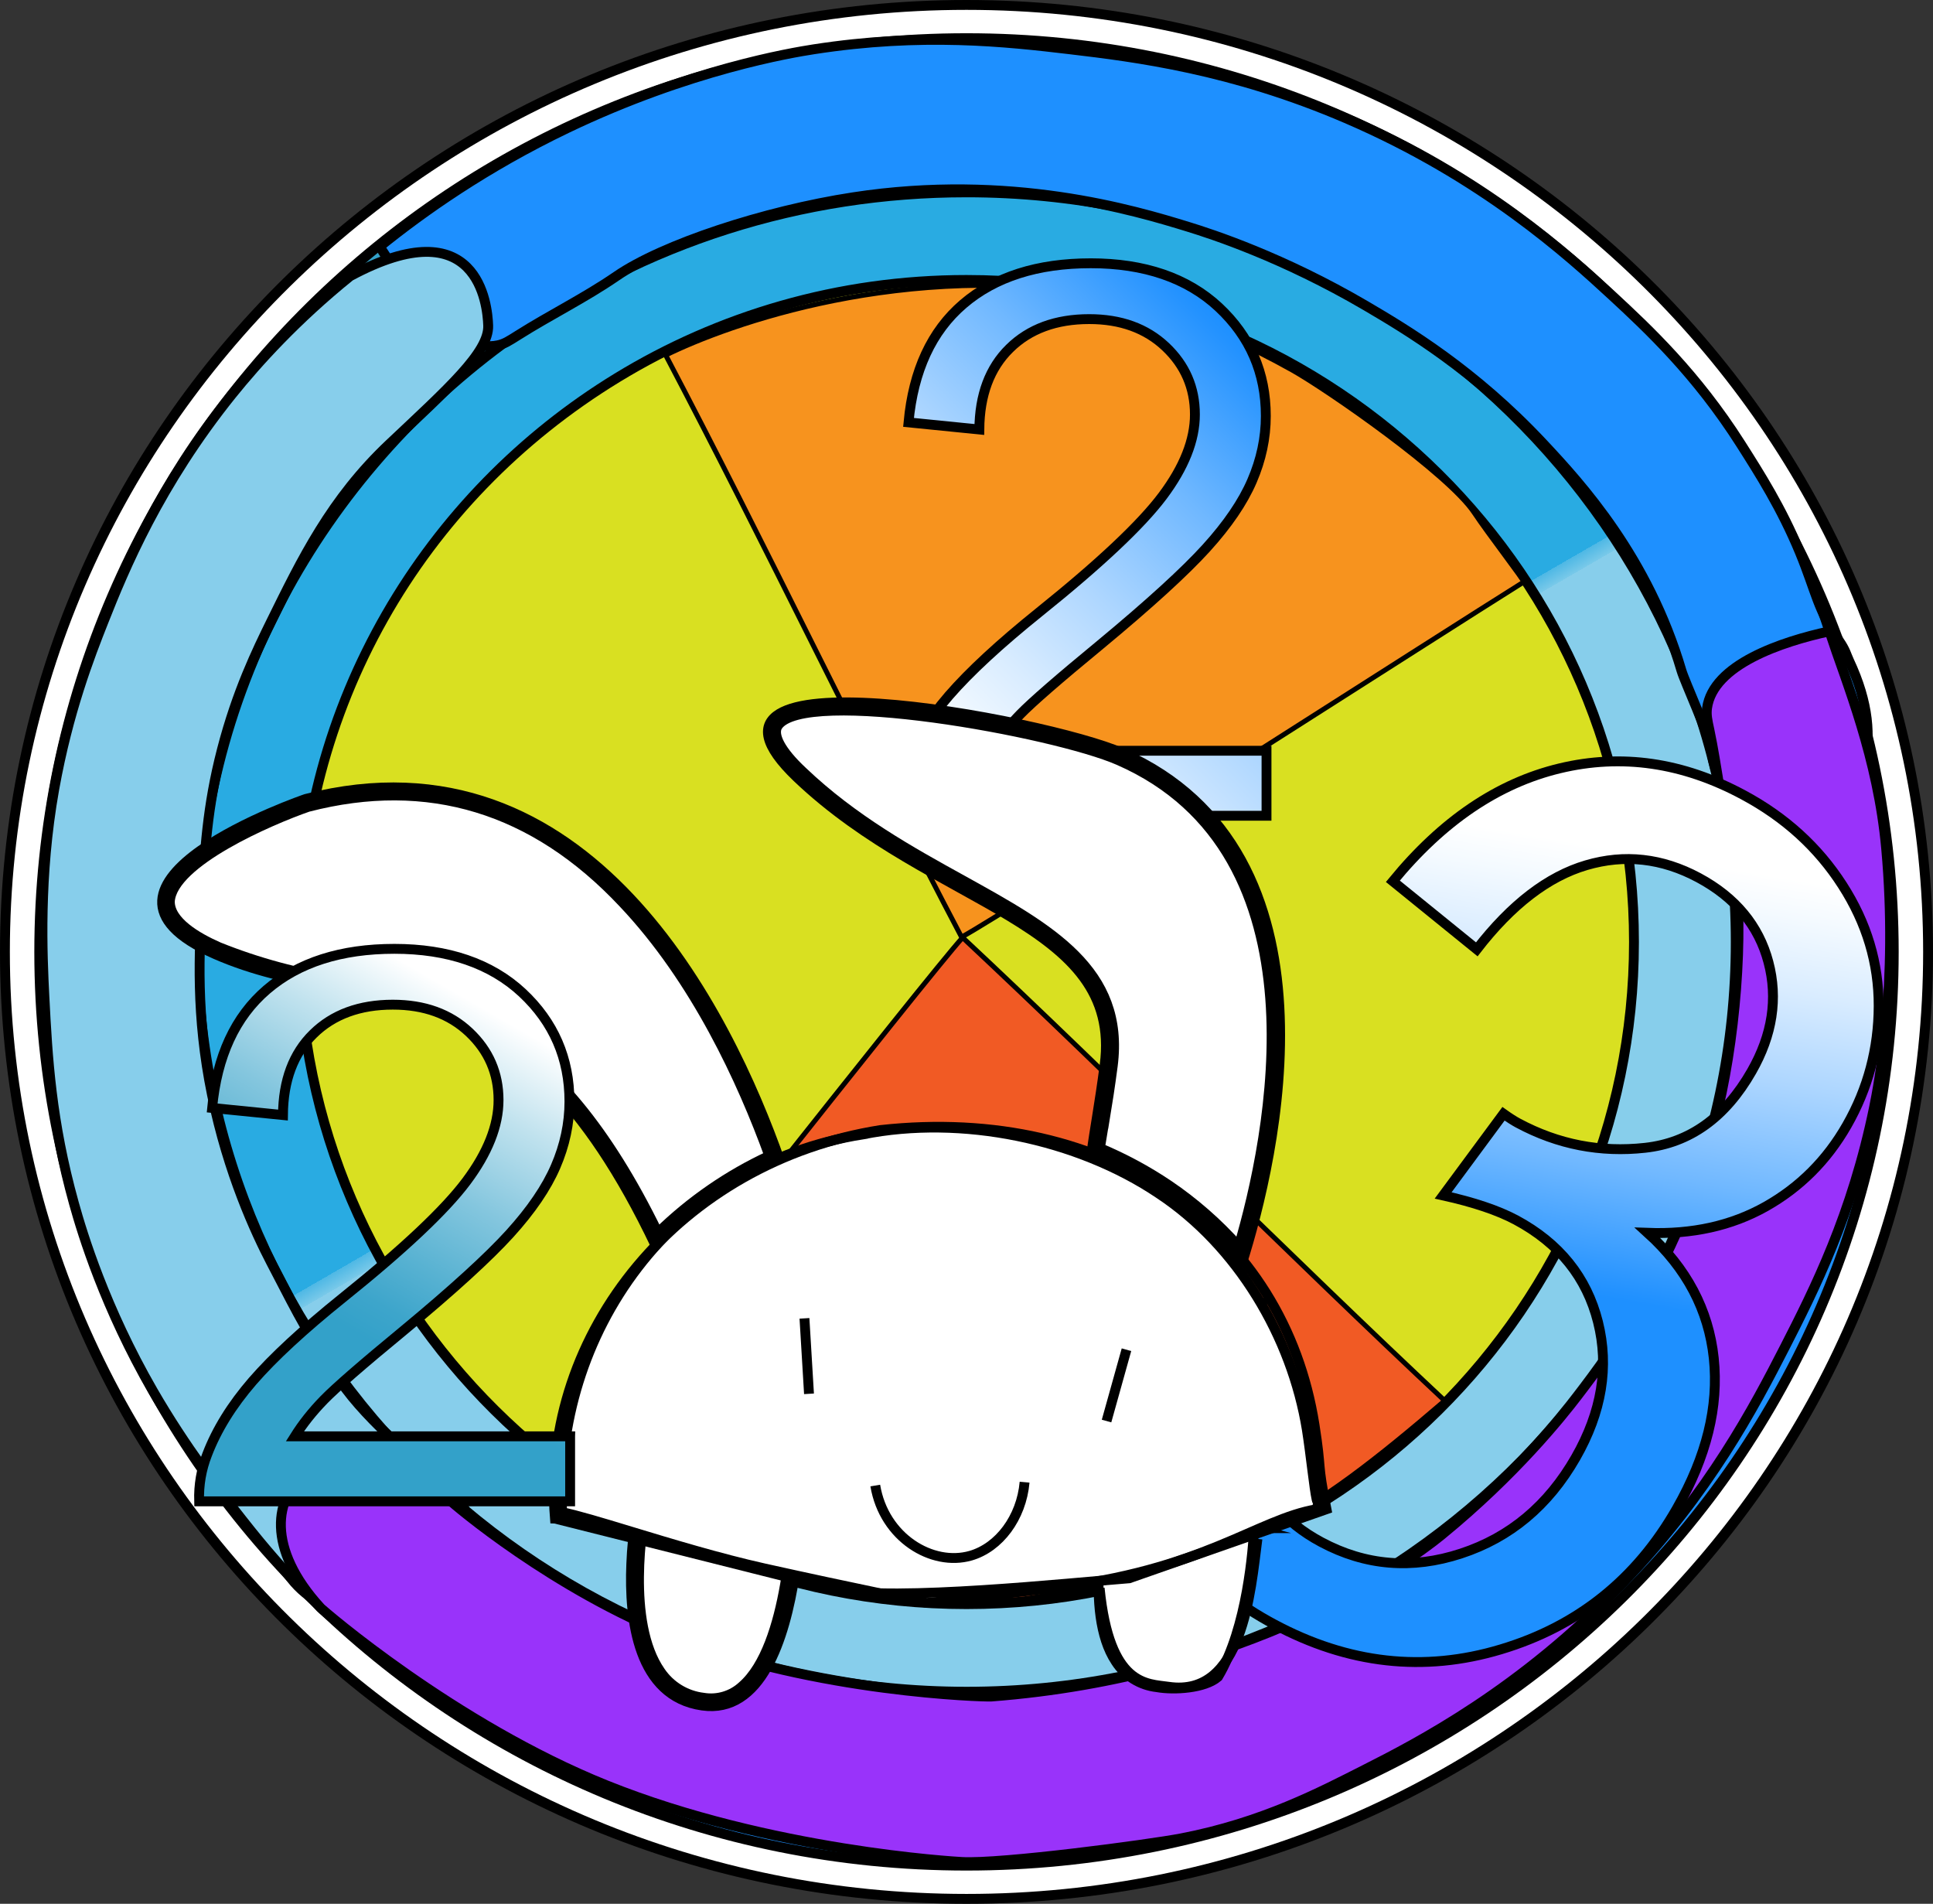
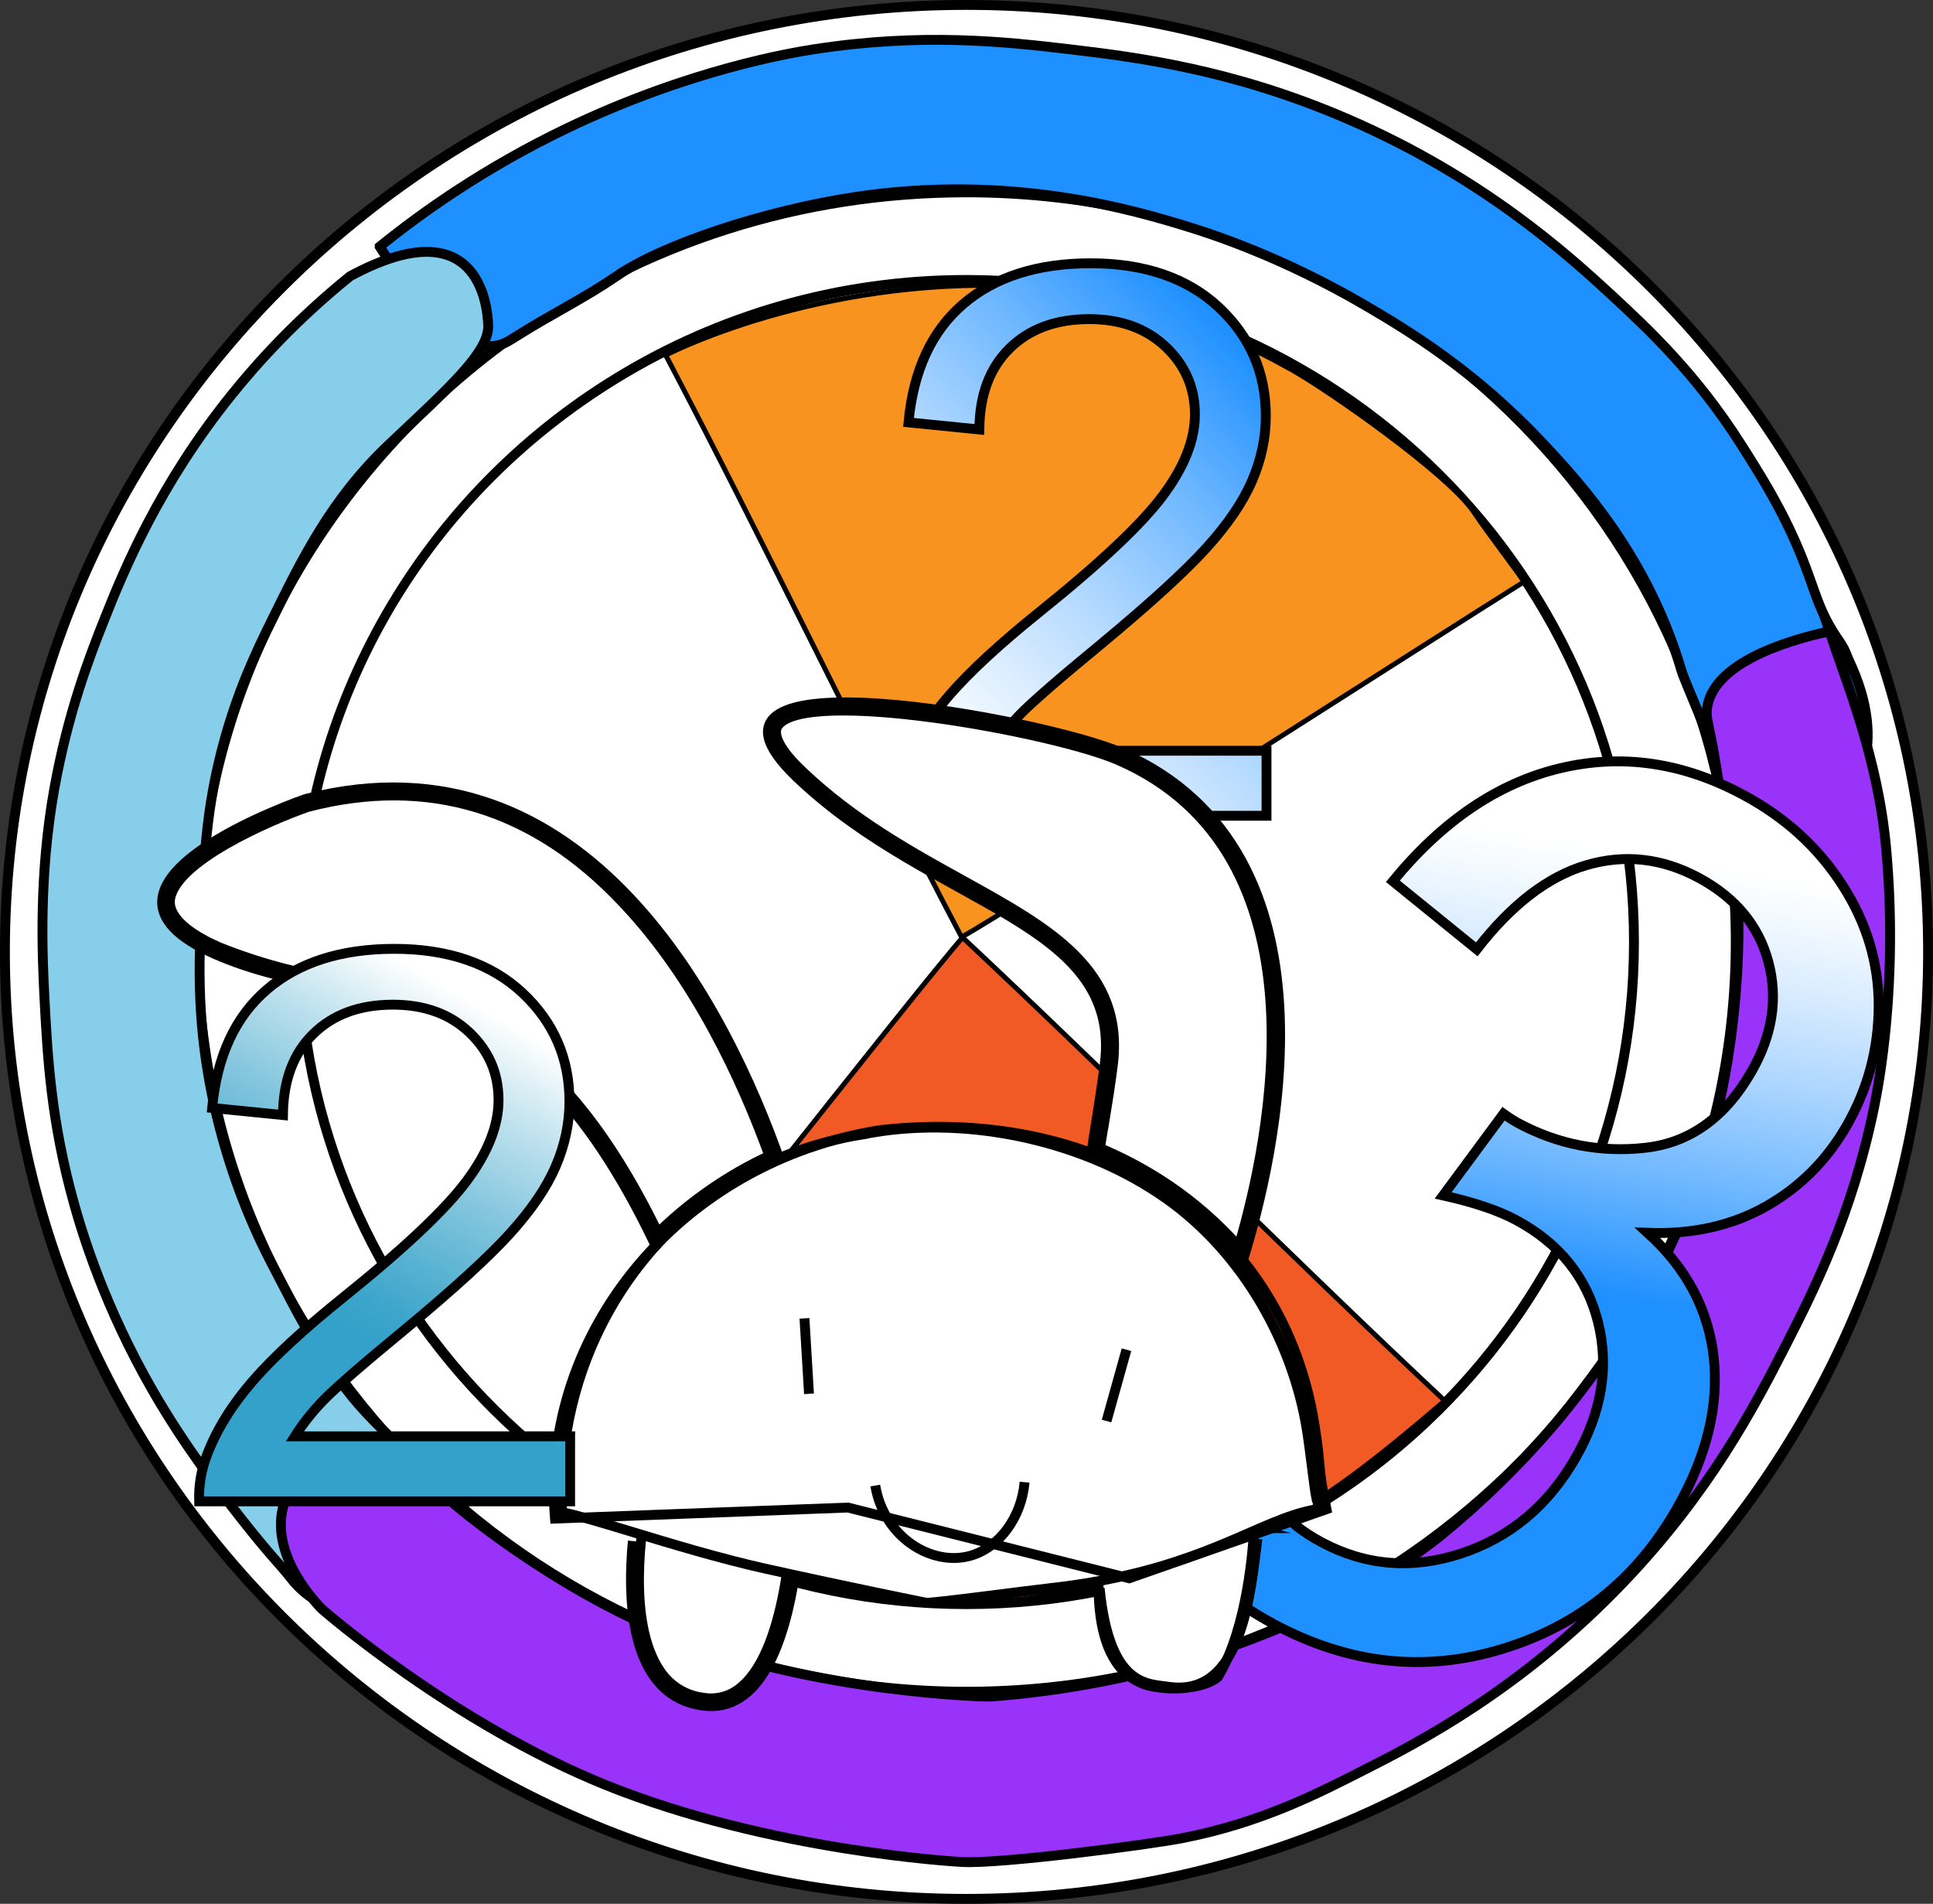
<svg xmlns="http://www.w3.org/2000/svg" id="_图层_1" data-name="图层 1" viewBox="0 0 196 193">
  <rect x="0" y="0" width="196" height="193" fill="#333333" stroke="none" />
  <defs>
    <style>
      .cls-1 {
        fill: #9933fa;
      }

      .cls-1, .cls-2, .cls-3, .cls-4, .cls-5, .cls-6, .cls-7, .cls-8, .cls-9, .cls-10 {
        stroke: #000;
        stroke-miterlimit: 10;
      }

      .cls-2 {
        fill: #87ceeb;
      }

      .cls-11, .cls-9 {
        fill: #fff;
      }

      .cls-3 {
        fill: url(#_未命名的渐变_50);
      }

      .cls-4 {
        fill: none;
      }

      .cls-5 {
        fill: #f7931e;
      }

      .cls-5, .cls-6 {
        stroke-width: .5px;
      }

      .cls-6 {
        fill: #f15a24;
      }

      .cls-7 {
        fill: url(#_未命名的渐变_51);
      }

      .cls-12 {
        fill: #d9e021;
      }

      .cls-8 {
        fill: #1e90ff;
      }

      .cls-13 {
        fill: url(#_未命名的渐变_61);
      }

      .cls-10 {
        fill: url(#_未命名的渐变_48);
      }

      .cls-14 {
        fill: url(#_未命名的渐变_27);
      }
    </style>
    <linearGradient id="_未命名的渐变_27" data-name="未命名的渐变 27" x1="52.8" y1="18.21" x2="145.76" y2="179.23" gradientUnits="userSpaceOnUse">
      <stop offset=".37" stop-color="#33a1c9" />
      <stop offset=".43" stop-color="#2f9dd3" />
      <stop offset=".53" stop-color="#2495ed" />
      <stop offset=".58" stop-color="#1e90ff" />
    </linearGradient>
    <linearGradient id="_未命名的渐变_61" data-name="未命名的渐变 61" x1="59.74" y1="29.23" x2="136.24" y2="161.74" gradientUnits="userSpaceOnUse">
      <stop offset=".48" stop-color="#29abe2" />
      <stop offset=".48" stop-color="#33aee2" />
      <stop offset=".48" stop-color="#4eb8e5" />
      <stop offset=".49" stop-color="#79c9e9" />
      <stop offset=".49" stop-color="#87ceeb" />
    </linearGradient>
    <linearGradient id="_未命名的渐变_50" data-name="未命名的渐变 50" x1="88.94" y1="80.84" x2="131.11" y2="38.67" gradientUnits="userSpaceOnUse">
      <stop offset=".1" stop-color="#fff" />
      <stop offset=".18" stop-color="#f4faff" />
      <stop offset=".32" stop-color="#d9ecff" />
      <stop offset=".51" stop-color="#add6ff" />
      <stop offset=".73" stop-color="#70b8ff" />
      <stop offset=".97" stop-color="#2392ff" />
      <stop offset=".99" stop-color="#1e90ff" />
    </linearGradient>
    <linearGradient id="_未命名的渐变_48" data-name="未命名的渐变 48" x1="151.46" y1="82.78" x2="151.46" y2="169.72" gradientTransform="translate(-14.41 -44.42) rotate(9.64) scale(1.27 1.08)" gradientUnits="userSpaceOnUse">
      <stop offset=".1" stop-color="#fff" />
      <stop offset=".14" stop-color="#f4faff" />
      <stop offset=".22" stop-color="#d9ecff" />
      <stop offset=".32" stop-color="#add6ff" />
      <stop offset=".44" stop-color="#70b8ff" />
      <stop offset=".57" stop-color="#2392ff" />
      <stop offset=".58" stop-color="#1e90ff" />
    </linearGradient>
    <linearGradient id="_未命名的渐变_51" data-name="未命名的渐变 51" x1="25.29" y1="155.14" x2="55.99" y2="101.96" gradientUnits="userSpaceOnUse">
      <stop offset=".37" stop-color="#33a1c9" />
      <stop offset=".43" stop-color="#3da5cb" />
      <stop offset=".52" stop-color="#58b2d2" />
      <stop offset=".65" stop-color="#84c6de" />
      <stop offset=".8" stop-color="#c0e2ee" />
      <stop offset=".94" stop-color="#fff" />
    </linearGradient>
  </defs>
  <g>
    <ellipse class="cls-11" cx="98" cy="96.5" rx="97.5" ry="96" />
    <path d="M98,1c53.49,0,97,42.84,97,95.5s-43.51,95.5-97,95.5S1,149.16,1,96.5,44.51,1,98,1m0-1C43.88,0,0,43.2,0,96.5s43.88,96.5,98,96.5,98-43.2,98-96.5S152.12,0,98,0h0Z" />
  </g>
  <g>
-     <ellipse class="cls-14" cx="98" cy="96.5" rx="94.02" ry="92.63" />
-     <path d="M98,4.37c51.57,0,93.52,41.33,93.52,92.13s-41.95,92.13-93.52,92.13S4.48,147.3,4.48,96.5,46.43,4.37,98,4.37m0-1C45.8,3.37,3.48,45.06,3.48,96.5s42.32,93.13,94.52,93.13,94.52-41.7,94.52-93.13S150.2,3.37,98,3.37h0Z" />
-   </g>
+     </g>
  <g>
-     <path class="cls-13" d="M98,171.5c-43.01,0-78-34.09-78-76,0-24.08,11.91-46.99,31.85-61.28,13.45-9.63,29.41-14.72,46.15-14.72,43.01,0,78,34.09,78,76s-34.99,76-78,76Z" />
    <path d="M98,20c42.73,0,77.5,33.87,77.5,75.5s-34.77,75.5-77.5,75.5S20.5,137.13,20.5,95.5c0-12.21,2.9-23.87,8.62-34.64,5.46-10.28,13.42-19.35,23.02-26.23,13.36-9.57,29.22-14.63,45.86-14.63m0-1c-17.38,0-33.44,5.5-46.44,14.82-19.44,13.92-32.06,36.37-32.06,61.68,0,42.25,35.15,76.5,78.5,76.5s78.5-34.25,78.5-76.5S141.35,19,98,19h0Z" />
  </g>
  <g>
-     <path class="cls-12" d="M98,162.62c-37.32,0-67.68-30.11-67.68-67.12,0-23.49,12.06-44.88,32.26-57.2,10.63-6.49,22.88-9.92,35.42-9.92,37.32,0,67.68,30.11,67.68,67.12s-30.36,67.12-67.68,67.12Z" />
    <path d="M98,28.88c37.05,0,67.18,29.89,67.18,66.62s-30.14,66.62-67.18,66.62S30.82,132.23,30.82,95.5c0-23.32,11.97-44.54,32.02-56.78,10.55-6.44,22.71-9.84,35.16-9.84m0-1c-13.08,0-25.3,3.65-35.68,9.99-19.5,11.9-32.5,33.26-32.5,57.63,0,37.35,30.53,67.62,68.18,67.62s68.18-30.27,68.18-67.62S135.66,27.88,98,27.88h0Z" />
  </g>
  <path class="cls-8" d="M38.5,25c2.68,4.19,7.65,10.97,12,10,.68-.15,1.11-.44,2-1,3.29-2.08,6.8-3.8,10-6,4.66-3.21,14.99-6.62,24-8,15.94-2.45,28.52,1.31,34,3,2.37,.73,9.57,3.06,18,8,4.14,2.43,10.99,6.51,18,14,3.85,4.11,10.61,11.5,14,23,.35,1.17,2.78,6.43,3,8,2,14,22,8,14-9-.29-.62-.36-1.08-1-2-2.22-3.19-2.35-5-4-9-1.86-4.5-4.11-8.03-6-11-4.51-7.09-9.39-11.66-13-15-4.43-4.09-13.15-12.05-27-18-11.61-4.99-21.32-6.21-28-7-6.49-.77-14.99-1.71-26,0-2.18,.34-12.56,2.04-25,8-8.3,3.98-14.63,8.47-19,12Z" />
  <path class="cls-2" d="M35.5,28c-5.43,4.39-9.34,8.7-12,12-7.34,9.13-10.88,17.63-13,23-1.38,3.49-3.59,9.15-5,17-1.58,8.84-1.21,16.87-1,21,.32,6.24,.68,12.67,3,21,.88,3.16,3.16,10.61,8,19,3.33,5.77,6.91,10.34,9,13,2.92,3.72,3.9,4.59,5,6,7,9,24.78-.76,16-9-2.52-2.36-8.13-6.76-11-11-3.59-5.3-3.69-5.63-7-12-1.59-3.06-4.36-9.01-6-17-1.66-8.09-1.31-14.43-1-20,.26-4.59,.48-9.14,2-15,1.53-5.91,3.57-10.09,5-13,3.11-6.31,6.06-12.4,12-18,5.9-5.57,10.1-9.29,10-12-.07-2.09-1-12-14-5Z" />
  <path class="cls-1" d="M185.5,64c-4.86,1.05-11.8,3.37-12.41,7.78-.09,.69,.02,1.2,.24,2.22,.8,3.8,1.19,7.69,2.13,11.46,1.38,5.49,.97,16.36-.88,25.28-3.27,15.8-11.18,26.27-14.67,30.82-1.51,1.97-6.21,7.9-13.78,14.08-3.72,3.04-19.63,14.35-45.63,16.35-.65,.05-17.76-.42-32-6-12.37-4.85-22.48-13.48-23-14-10-10-24-1-13,11,.22,.24,13.56,11.79,29,18,16.6,6.67,35.44,7.74,36.02,7.77,3.98,.23,18.98-1.77,22.23-2.39,8.25-1.58,14.2-4.73,18.59-6.95,5.38-2.72,15.88-8.12,26.29-19.02,8.73-9.14,13.26-17.81,16.33-23.8,2.98-5.82,6.83-13.45,9.07-24.37,.44-2.16,2.47-12.48,1.22-26.22-.83-9.16-3.98-16.69-5.76-22.02Z" />
  <path class="cls-5" d="M97.5,95c4.68-2.55,49-31,57-36,.12-.08-3.64-4.94-5-7-2.59-3.93-14.89-12.48-18.5-14.5-8.59-4.8-16-7.06-18.5-7.5-20.75-3.66-38.74,2.91-45,6,10,19,20,40,30,59" />
  <path class="cls-6" d="M97.61,95.04c-3.58,3.94-36.12,45.36-42.04,52.71-.09,.11,5.06,3.47,7.02,4.97,3.74,2.87,17.83,7.56,21.9,8.28,9.69,1.72,17.49,1.4,20,1,20.8-3.35,28-8,42-20-15.68-14.67-33.21-32.29-48.89-46.96" />
  <path class="cls-3" d="M128.42,76.12v6.58h-37.62c-.05-1.65,.22-3.23,.82-4.76,.96-2.51,2.49-4.98,4.6-7.42,2.11-2.43,5.16-5.25,9.14-8.45,6.19-4.97,10.37-8.91,12.54-11.81,2.17-2.9,3.26-5.65,3.26-8.24,0-2.71-.99-5-2.97-6.87s-4.56-2.8-7.75-2.8c-3.36,0-6.06,.99-8.07,2.97-2.02,1.98-3.04,4.72-3.07,8.22l-7.18-.72c.49-5.25,2.34-9.25,5.55-12,3.21-2.75,7.52-4.13,12.93-4.13s9.78,1.48,12.97,4.45c3.18,2.97,4.78,6.65,4.78,11.03,0,2.23-.47,4.43-1.4,6.58-.93,2.16-2.48,4.43-4.64,6.81-2.16,2.38-5.75,5.66-10.77,9.82-4.19,3.45-6.88,5.79-8.08,7.02s-2.17,2.47-2.95,3.71h27.91Z" />
  <path class="cls-10" d="M117.69,128.3l10.3,3.76c-2.17,6.3-2.66,11.41-1.47,15.34,1.19,3.93,3.67,6.91,7.45,8.93,4.48,2.4,9.21,2.79,14.18,1.16,4.97-1.63,8.84-4.87,11.62-9.72,2.65-4.63,3.4-9.21,2.26-13.75-1.14-4.53-3.92-7.99-8.33-10.35-1.8-.96-4.26-1.79-7.37-2.48l6.12-8.28c.59,.42,1.08,.73,1.47,.94,4.06,2.18,8.36,3.01,12.89,2.51s8.13-3.08,10.8-7.75c2.11-3.69,2.68-7.39,1.7-11.08-.98-3.69-3.34-6.54-7.08-8.55-3.71-1.99-7.5-2.41-11.38-1.27-3.88,1.14-7.59,3.98-11.11,8.53l-8.51-6.9c5.03-6.13,10.67-9.95,16.93-11.45,6.26-1.5,12.46-.61,18.6,2.69,4.24,2.27,7.59,5.32,10.05,9.15,2.47,3.83,3.69,7.92,3.68,12.25-.01,4.33-1.09,8.37-3.22,12.1-2.03,3.55-4.78,6.29-8.24,8.24-3.47,1.95-7.46,2.83-11.97,2.66,3.95,3.58,6.19,7.81,6.71,12.7,.52,4.89-.73,9.98-3.76,15.28-4.1,7.17-10.05,11.92-17.84,14.25-7.79,2.34-15.47,1.48-23.02-2.57-6.82-3.65-11.25-8.83-13.29-15.53-2.05-6.7-1.43-13.64,1.84-20.81Z" />
  <g id="_图层_2" data-name="图层 2">
    <g id="_图层_1-2" data-name="图层 1-2">
      <path class="cls-9" d="M127.16,154.92c-.1,2-.66,10.08-3.66,15.08-1.33,1.16-4.45,1.35-6.19,1.04-1.71-.19-3.24-1.14-4.17-2.59-3.34-5.02-.93-15.46-.57-16.75,5.07,.88,9.93,1.95,14.6,3.22Z" />
      <path class="cls-9" d="M80.45,150.87c-.02,3.38-.52,16-5.18,20.06-1.06,.98-2.52,1.42-3.95,1.18-1.77-.21-3.36-1.18-4.36-2.66-3.5-5.02-1.78-15.01-1.5-16.59,4.95-.94,9.95-1.61,14.98-1.99Z" />
      <path class="cls-9" d="M87.5,115c10-2,21.73,.44,30,6,7.97,5.27,13.48,14.5,15.01,23.93,.4,2.54,.74,5.96,.99,7.07,.18,.81,.45-.82,0,1-6,1-11.6,6.29-27,8-2.44,.27-11.98,1.55-12.59,1.48,0,0-7.41-1.48-16.41-3.48-4.53-1.01-9.48-2.51-13.53-3.74-2.99-.91-5.49-1.66-6.97-1.96-.91-18.12,11.21-35.27,30.5-38.3Z" />
      <path class="cls-9" d="M112.03,113.41c.25-1.51,.52-3.22,.8-5.36,1.25-9.73-6.4-13.92-15.22-18.81-5.22-2.88-11.13-6.15-16.23-11.02-2.21-2.06-3.1-3.75-2.52-4.63,2.67-3.99,28,.61,34.58,3.49,21.52,9.43,15.37,38.4,12.16,49.28-2.1-2.36-4.48-4.44-7.09-6.21-2.2-1.48-4.54-2.74-6.98-3.76,.16-.95,.32-1.91,.49-2.99Z" />
      <path class="cls-9" d="M34.5,99.34c-4.21-.62-8.34-1.73-12.3-3.32-2.3-1.01-4.99-2.62-4.98-4.63,.24-4,10.26-8.29,14.01-9.59,12.15-3.14,22.91,.1,31.96,9.74,7.35,7.76,12.07,18.05,14.82,25.63-4.18,1.94-8,4.58-11.3,7.8-10.54-21.61-21.56-23.67-32.22-25.63Z" />
      <path class="cls-4" d="M125.92,128.12c3.33-10.57,10.86-41.69-12.15-51.79-7.79-3.41-46.82-10.75-32.95,2.48,13.87,13.23,33.09,14.52,31.19,29.14-.53,4.06-1.03,6.56-1.36,9.11" />
-       <path class="cls-4" d="M56.27,153.95c-1.53-18.9,12.74-36.19,33.01-39.39,23.22-2.56,40.89,10.05,44.01,29.9,.76,4.83,.21,3.54,1.21,8.54l-20,7c-5.89,.46-23.93,2.37-29.7,1.12l-28.52-7.17Z" />
+       <path class="cls-4" d="M56.27,153.95c-1.53-18.9,12.74-36.19,33.01-39.39,23.22-2.56,40.89,10.05,44.01,29.9,.76,4.83,.21,3.54,1.21,8.54l-20,7l-28.52-7.17Z" />
      <path class="cls-4" d="M111.5,161c1,10,4.82,9.68,7,10,7.5,1.09,8.3-9.6,9-15" />
      <path class="cls-4" d="M79.11,117.74c-5.29-15.02-19.46-44.09-48.09-36.75,0,0-25.4,8.67-9.15,15.76,15.52,6.76,30.12-.94,44.62,29.55" />
      <line class="cls-4" x1="81.57" y1="133.65" x2="82.03" y2="141.3" />
      <line class="cls-4" x1="114.22" y1="136.83" x2="112.2" y2="144.06" />
      <path class="cls-4" d="M64.17,156.23c-.07,.71-.13,1.49-.16,2.32-.24,5.68,.67,13.42,7.19,14.35,5.94,.85,8.39-6.69,9.4-13.34" />
    </g>
  </g>
  <path class="cls-7" d="M57.81,145.62v6.58H20.19c-.05-1.65,.22-3.23,.82-4.76,.96-2.51,2.49-4.98,4.6-7.42,2.11-2.43,5.16-5.25,9.14-8.45,6.19-4.97,10.37-8.91,12.54-11.81,2.17-2.9,3.26-5.65,3.26-8.24,0-2.71-.99-5-2.97-6.87s-4.56-2.8-7.75-2.8c-3.36,0-6.06,.99-8.07,2.97-2.02,1.98-3.04,4.72-3.07,8.22l-7.18-.72c.49-5.25,2.34-9.25,5.55-12,3.21-2.75,7.52-4.13,12.93-4.13s9.78,1.48,12.97,4.45c3.18,2.97,4.78,6.65,4.78,11.03,0,2.23-.47,4.43-1.4,6.58-.93,2.16-2.48,4.43-4.64,6.81-2.16,2.38-5.75,5.66-10.77,9.82-4.19,3.45-6.88,5.79-8.08,7.02s-2.17,2.47-2.95,3.71h27.91Z" />
  <path class="cls-4" d="M88.75,150.6c.88,5.29,5.77,8.23,9.67,7.11,2.88-.83,5.15-3.84,5.47-7.45" />
</svg>